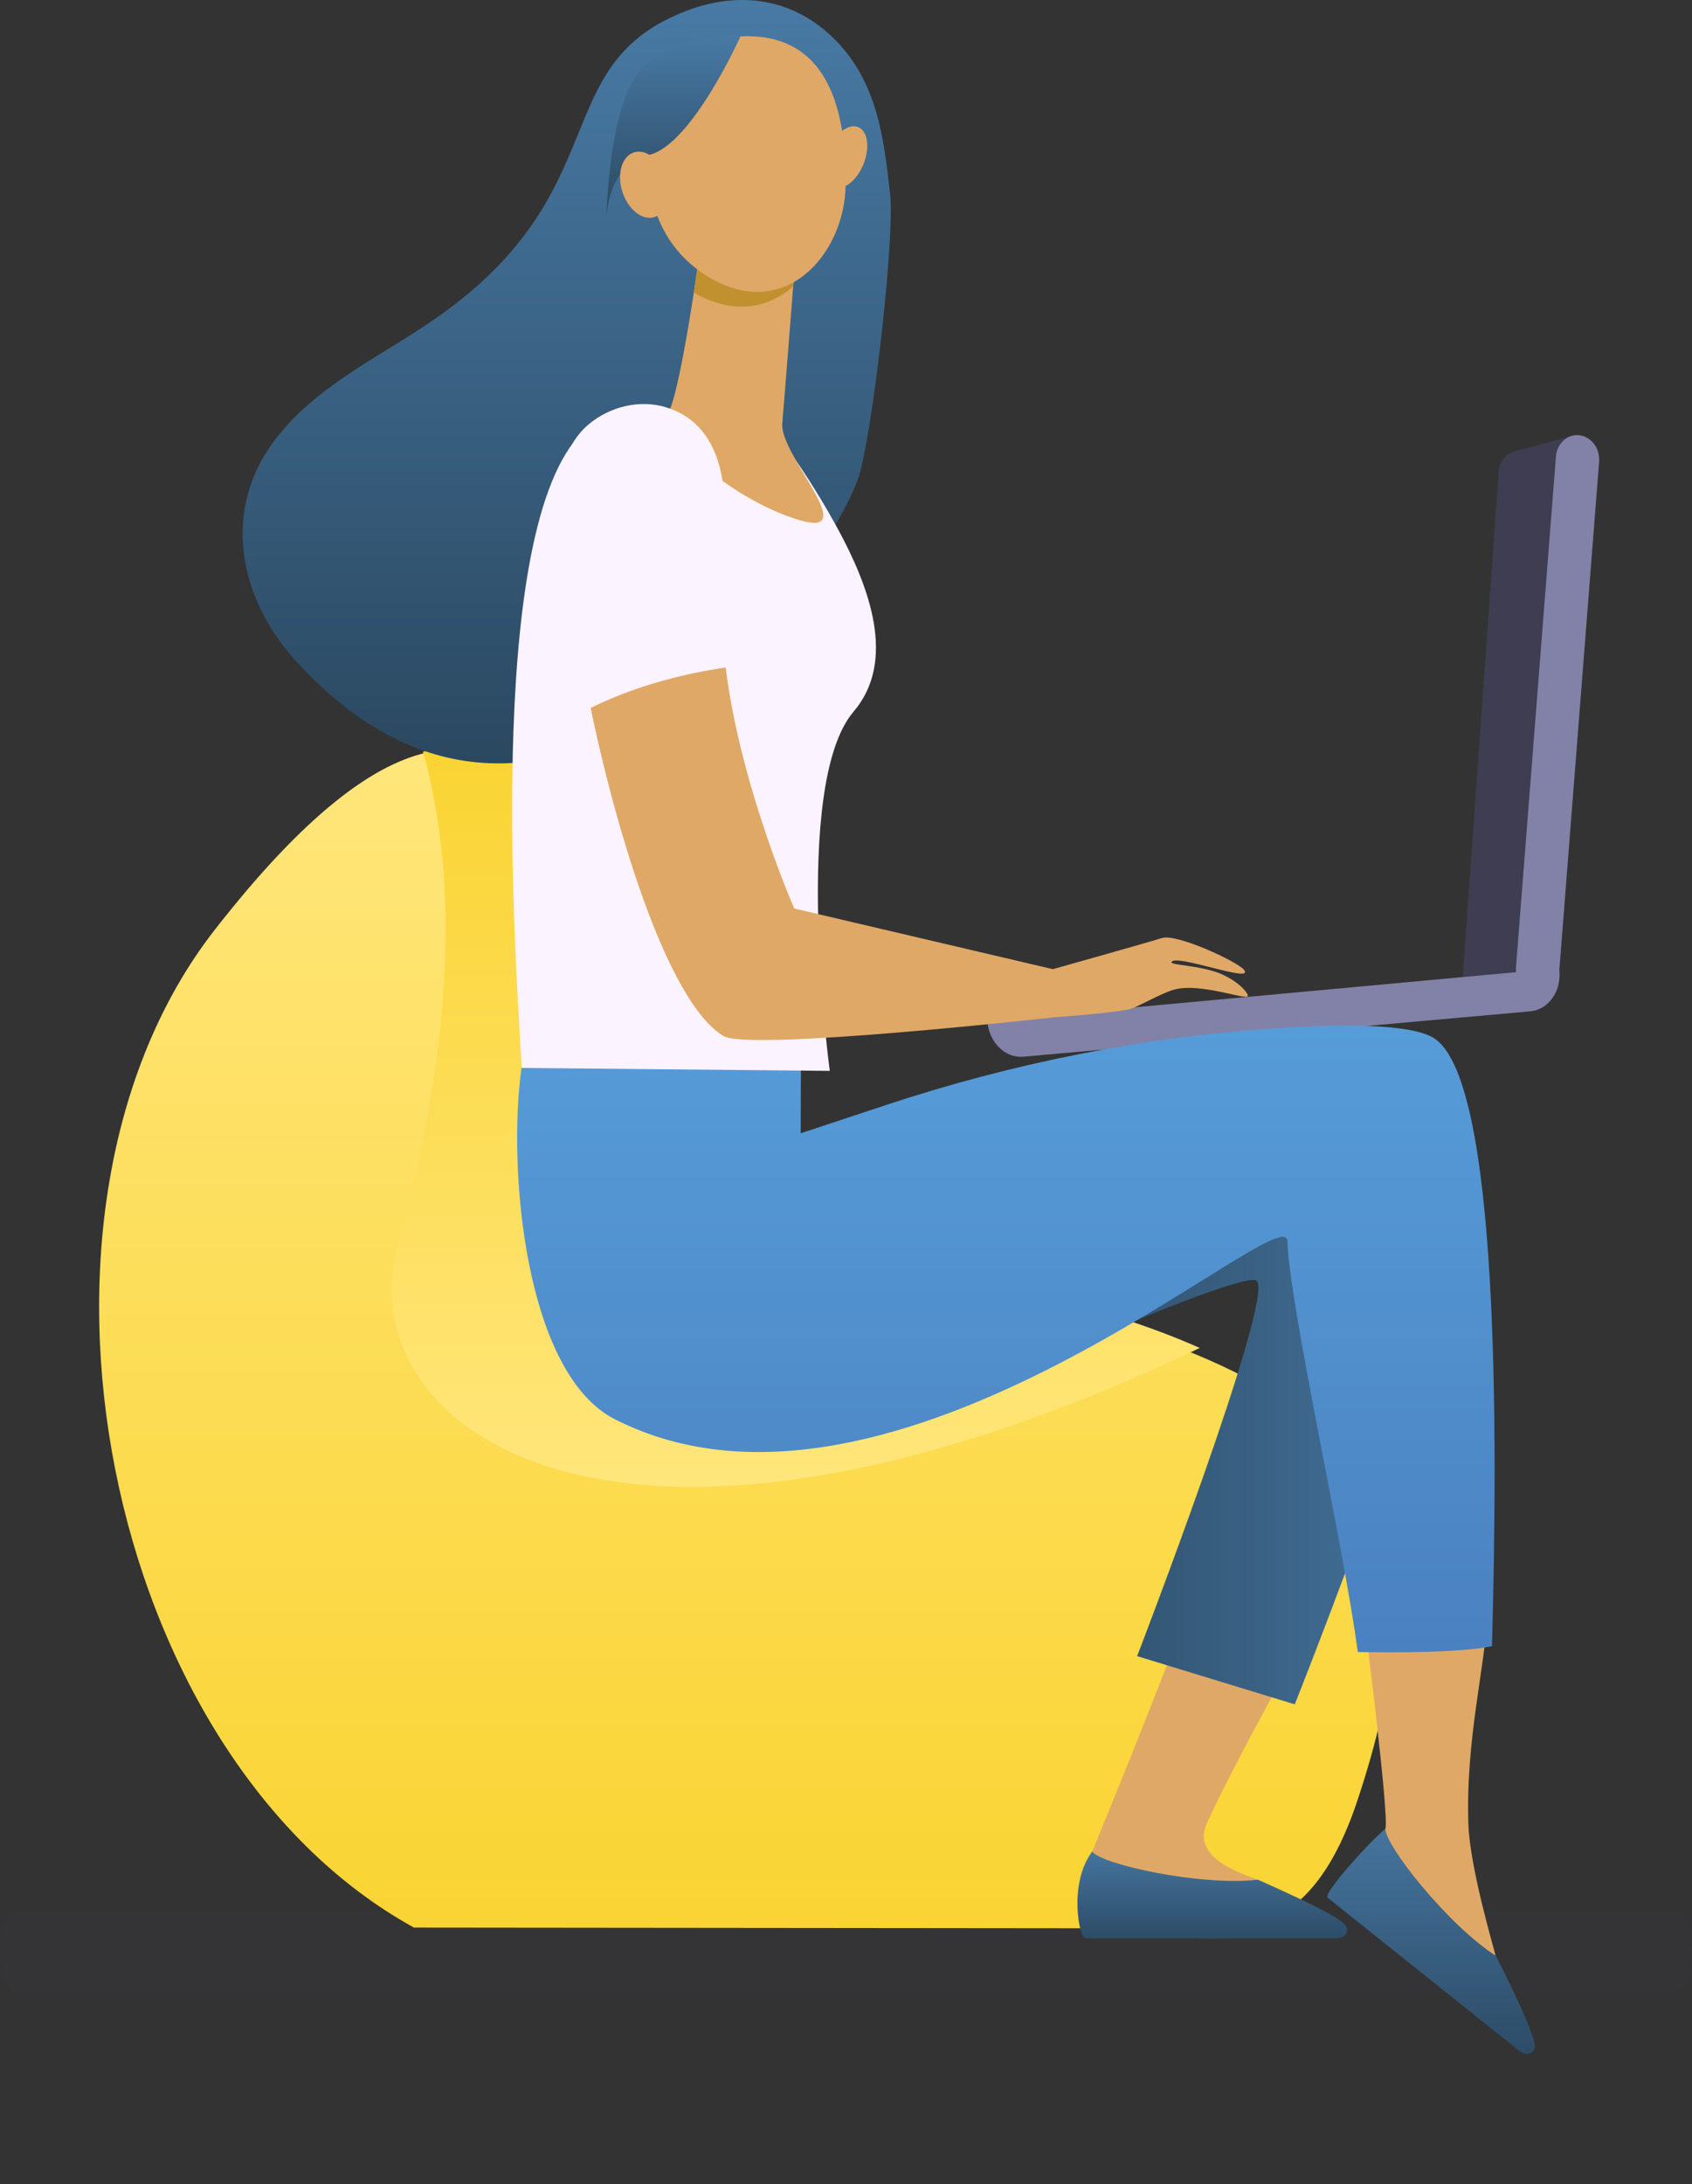
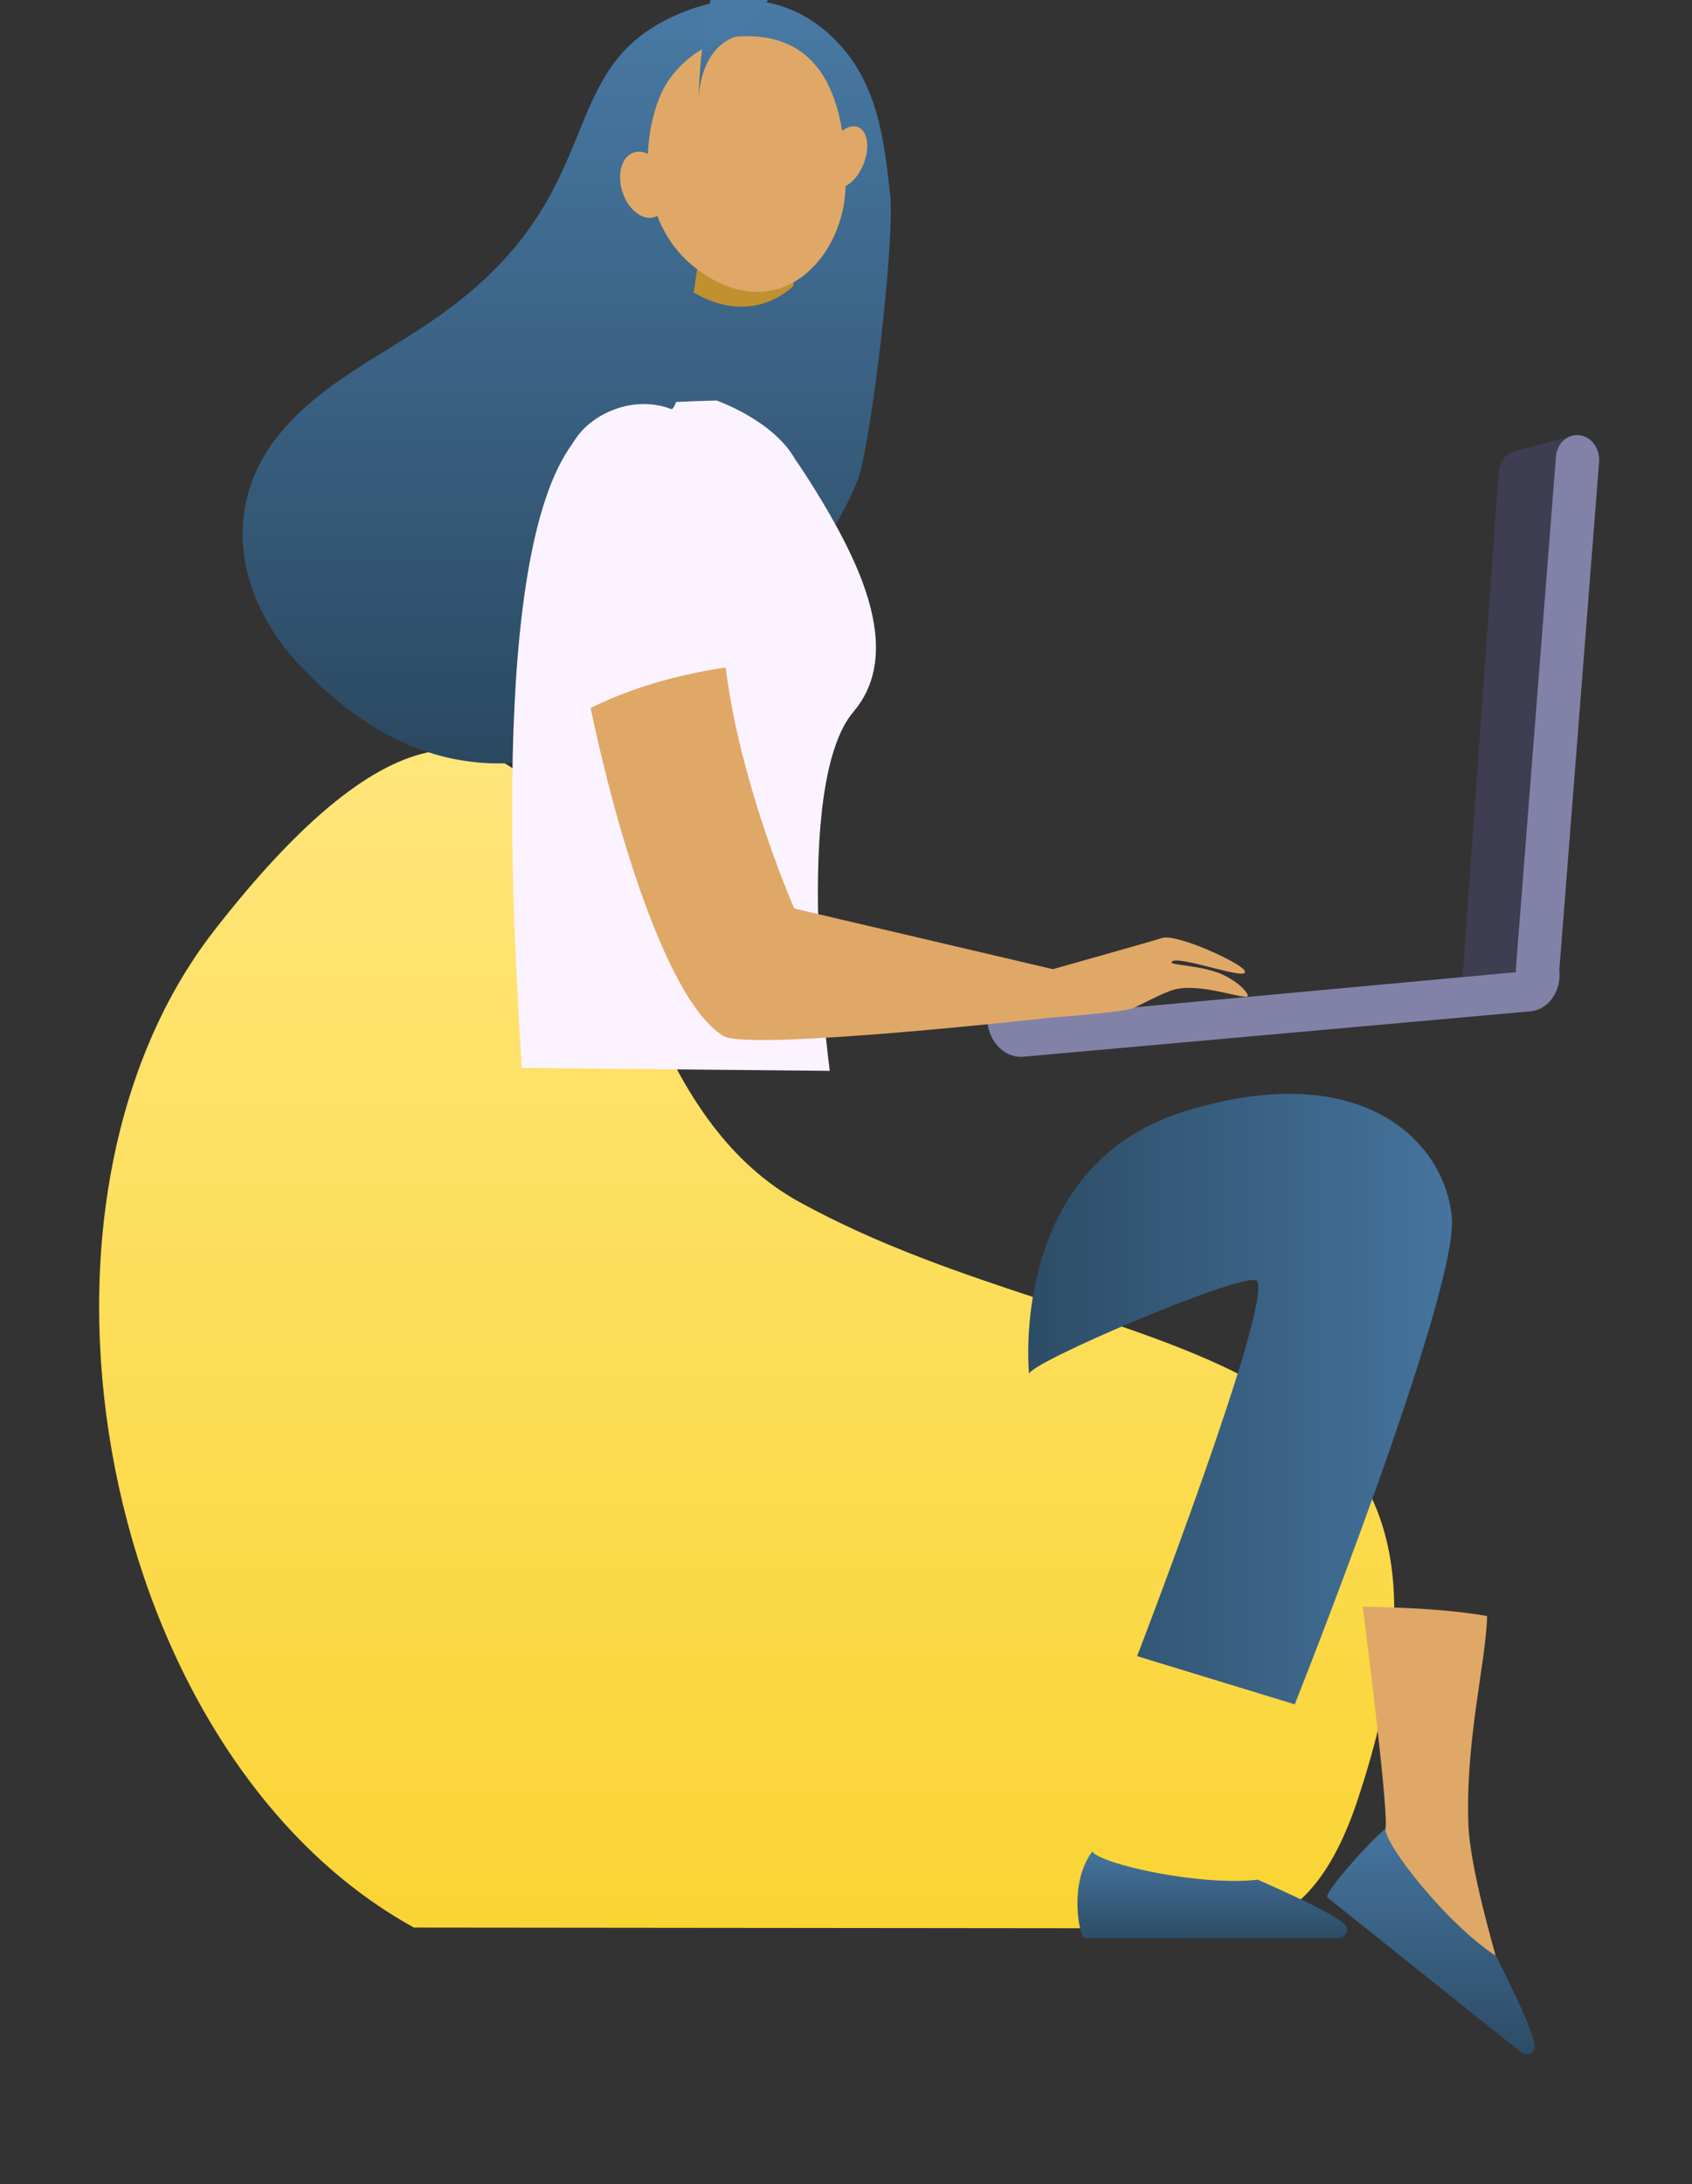
<svg xmlns="http://www.w3.org/2000/svg" xmlns:xlink="http://www.w3.org/1999/xlink" viewBox="0 0 166.349 214.614">
  <rect x="0" y="0" width="166.349" height="214.614" fill="#333333" stroke="none" />
  <defs>
    <style>
      .j {
        opacity: .1;
      }

      .j, .k {
        mix-blend-mode: multiply;
      }

      .j, .l {
        fill: #3e3d51;
      }

      .k {
        fill: url(#c);
      }

      .m {
        fill: #e0a866;
      }

      .n {
        fill: url(#d);
      }

      .o {
        fill: url(#h);
      }

      .p {
        fill: #c1912f;
      }

      .q {
        fill: url(#g);
      }

      .r {
        isolation: isolate;
      }

      .s {
        fill: url(#e);
      }

      .t {
        fill: url(#i);
      }

      .u {
        fill: url(#f);
      }

      .v {
        fill: #8282a8;
      }

      .w {
        fill: url(#b);
      }

      .x {
        fill: #fbf3ff;
      }
    </style>
    <linearGradient id="b" data-name="名称未設定グラデーション 565" x1="73.41" y1="189.473" x2="73.41" y2="73.652" gradientUnits="userSpaceOnUse">
      <stop offset="0" stop-color="#fad433" />
      <stop offset="1" stop-color="#ffe67b" />
    </linearGradient>
    <linearGradient id="c" data-name="名称未設定グラデーション 565" x1="78.226" y1="73.752" x2="78.226" y2="146.09" xlink:href="#b" />
    <linearGradient id="d" data-name="名称未設定グラデーション 610" x1="119.181" y1="190.456" x2="119.181" y2="181.925" gradientUnits="userSpaceOnUse">
      <stop offset="0" stop-color="#2d4c66" />
      <stop offset="1" stop-color="#45749e" />
    </linearGradient>
    <linearGradient id="e" data-name="名称未設定グラデーション 610" x1="101.092" y1="137.469" x2="142.754" y2="137.469" xlink:href="#d" />
    <linearGradient id="f" data-name="名称未設定グラデーション 360" x1="98.891" y1="100.776" x2="98.891" y2="162.349" gradientUnits="userSpaceOnUse">
      <stop offset="0" stop-color="#569cd9" />
      <stop offset="1" stop-color="#4b81c0" />
    </linearGradient>
    <linearGradient id="g" data-name="名称未設定グラデーション 610" x1="140.679" y1="201.815" x2="140.679" y2="179.676" xlink:href="#d" />
    <linearGradient id="h" data-name="名称未設定グラデーション 344" x1="55.716" y1="0" x2="55.716" y2="75.006" gradientUnits="userSpaceOnUse">
      <stop offset="0" stop-color="#487aa5" />
      <stop offset="1" stop-color="#2b4860" />
    </linearGradient>
    <linearGradient id="i" data-name="名称未設定グラデーション 344" x1="66.245" y1="3.441" x2="66.245" y2="21.629" xlink:href="#h" />
  </defs>
  <g class="r">
    <g id="a" data-name="レイヤー 1">
      <g>
-         <path class="j" d="M164.766,195.723H1.583c-.874,0-1.583-1.793-1.583-4.005h0c0-2.212.709-4.005,1.583-4.005h163.182c.875,0,1.584,1.793,1.584,4.005h0c0,2.212-.709,4.005-1.584,4.005Z" />
        <g>
          <path class="w" d="M21.074,91.412c17.492-22.458,27.936-21.328,35.244-9.263,5.967,9.853,8.483,28.365,22.286,35.961,30.705,16.899,70.876,11.018,54.805,58.933-4.491,13.391-11.409,12.334-14.613,12.43l-78.099-.078C9.993,172.496-.369,118.944,21.074,91.412Z" />
-           <path class="k" d="M39.064,122.479c5.396-19.9,6.095-35.265,2.597-48.434,0,0-1.532-.96,8.739.6.495.68,5.45,6.732,5.918,7.505,5.967,9.853,8.483,28.365,22.286,35.961,13.59,7.48,27.747,9.139,39.349,14.333-57.967,27.542-83.691,7.747-78.889-9.964Z" />
        </g>
        <g>
          <g>
            <path class="l" d="M148.956,44.322l5.901-1.553-4,53.346-7.08.236,3.571-50.091c.066-.923.712-1.703,1.607-1.938Z" />
            <g>
              <path class="v" d="M151.387,97.637c-.132.012-.268.011-.405-.006-1.172-.139-2.039-1.304-1.937-2.604l3.927-50.161c.102-1.3,1.134-2.241,2.306-2.102,1.172.139,2.04,1.304,1.938,2.604l-3.927,50.161c-.09,1.148-.906,2.016-1.902,2.108Z" />
              <path class="v" d="M97.075,100.308c.002.037.004.074.008.111h0c.185,2.041,1.766,3.567,3.532,3.409l49.836-4.46c1.766-.158,3.047-1.94,2.862-3.981-.008-.086-.019-.171-.032-.256l-56.206,5.177Z" />
            </g>
          </g>
-           <path class="m" d="M131.779,154.188c-3.263,1.809-13.238-1.364-13.238-1.65-.143,2.726-11.17,29.409-11.17,29.409l.009,8.209s22.721,1.083,22.393-.924c-.326-2.008-1.548-.702-6.081-4.494-.402-.336-6.766-1.813-5.043-5.58,3.468-7.586,10.834-20.234,13.13-24.969Z" />
          <path class="n" d="M106.633,190.449l24.87.007c.898-.092,1.108-.821.79-1.265-.653-.915-5.419-3.07-8.623-4.5-5.581.652-15.391-1.494-16.289-2.767-2.362,3.164-1.249,8.421-.749,8.524Z" />
          <path class="s" d="M101.177,135.03c-.336-1.009,21.413-10.239,22.387-9.184,1.722,1.865-11.767,36.88-11.767,36.88l15.498,4.735s16.112-40.453,15.439-47.852c-.673-7.399-8.744-15.807-26.233-10.426-17.488,5.381-15.324,25.846-15.324,25.846Z" />
          <path class="m" d="M146.209,158.79c-3.671-.669-8.43-.859-12.24-.925.449,3.392,2.629,20.784,2.23,21.853-1.615,4.33-5.196,6.356-5.196,6.356,0,0,16.888,15.237,17.907,13.477,1.02-1.76-.753-1.524-1.856-7.33-.098-.515-2.539-8.619-2.691-12.99-.288-8.336,1.718-15.812,1.844-20.441Z" />
-           <path class="u" d="M140.79,101.891c-2.356-1.257-8.472-1.301-15.197-.865-13.112.85-26.054,3.43-38.527,7.562l-8.346,2.765.027-8.557s-26.552-4.443-27.476,2.138c-1.391,9.91.335,30.028,9.182,34.518,27.478,13.948,65.985-22.221,66.125-17.488.187,6.355,5.545,30.003,6.914,40.358,3.81.066,10.354.063,13.193-.588.553-20.283.812-56.264-5.895-59.842Z" />
          <path class="q" d="M130.489,186.43l18.985,15.165c.752.498,1.377.067,1.413-.477.074-1.121-2.246-5.809-3.818-8.946-4.73-3.032-10.968-10.942-10.856-12.495-2.001,1.69-6.045,6.356-5.723,6.754Z" />
          <path class="o" d="M87.519,19.178c-.638-5.829-1.309-11.68-6.142-15.953-3.911-3.458-8.883-4.043-13.8-2.193-13.93,5.242-6.753,17.613-24.515,30.087-5.52,3.876-11.603,6.529-15.758,11.748-5.816,7.305-3.62,16.093,1.681,21.96,25.365,28.072,53.682-9.839,55.715-18.94,1.513-6.77,3.229-22.955,2.819-26.707Z" />
          <path class="x" d="M82.368,51.959c-2.072-3.82-4.207-6.851-4.207-6.851-2.149-3.82-7.701-5.753-7.701-5.753,0,0-1.857.038-3.99.142-.132.354-.267.607-.402.708-.801.601-5.394-.175-8.361,1.839-9.944,8.524-7.193,49.839-6.411,62.888l30.284.287s-3.818-28.078,2.335-35.291c4.285-5.024,1.527-12.304-1.546-17.97Z" />
-           <path class="m" d="M68.718,25.378s-1.664,11.888-2.827,14.777c-1.163,2.889,6.393,9.067,12.679,10.943,6.287,1.875-1.921-6.381-1.661-9.47.261-3.088,1.403-17.711,1.403-17.711l-9.594,1.46Z" />
          <path class="p" d="M77.994,28.111c.184-2.419.317-4.194.317-4.194l-9.594,1.46s-.242,1.397-.509,3.371c3.889,2.257,7.387,1.544,9.786-.638Z" />
          <path class="m" d="M71.726,3.663s-3.782.852-6.117,4.416c-2.335,3.564-3.937,14.054,3.754,18.951,7.69,4.897,13.672-2.03,13.771-8.786.099-6.756-1.348-15.772-11.408-14.581Z" />
          <path class="m" d="M84.894,16.13c-.657,1.63-1.958,2.642-2.908,2.26-.95-.382-1.188-2.014-.532-3.644.656-1.63,1.958-2.642,2.908-2.26.95.382,1.188,2.013.532,3.644Z" />
-           <path class="t" d="M72.861,3.442s-4.821,10.814-9.057,11.78c-4.235.966-4.174,6.407-4.174,6.407,0,0,.095-12.566,4.064-15.448,3.969-2.882,9.167-2.739,9.167-2.739Z" />
+           <path class="t" d="M72.861,3.442c-4.235.966-4.174,6.407-4.174,6.407,0,0,.095-12.566,4.064-15.448,3.969-2.882,9.167-2.739,9.167-2.739Z" />
          <path class="m" d="M65.487,17.47c.558,1.756.047,3.485-1.14,3.862-1.187.377-2.601-.741-3.159-2.497-.558-1.756-.047-3.485,1.14-3.862,1.187-.377,2.601.741,3.159,2.498Z" />
          <path class="m" d="M119.654,95.542c-1.817-.657-4.522-.739-4.476-.979.183-.971,8.209,2.143,7.125.726-.603-.789-6.611-3.583-8.071-3.121-1.417.447-10.72,3.058-10.72,3.058l-25.425-5.959s-6.418-14.584-7.044-27.112c-5.305.717-8.916,2.028-13.527,4.587,2.223,11.982,7.628,31.404,13.602,35.048,2.513,1.533,32.52-1.835,32.52-1.835,0,0,6.613-.467,7.694-.883.82-.315,2.929-1.504,4.077-1.829,2.609-.739,7.257,1.116,7.272.605.01-.372-1.169-1.637-3.026-2.308Z" />
          <path class="x" d="M71.198,48.768c-.244-3.856-1.705-7.578-5.807-8.776-2.542-.743-5.395-.032-7.426,1.627-2.417,1.974-3.092,5.141-3.081,8.138.025,6.806.489,13.862,1.733,20.562,4.61-2.559,9.993-4.097,15.297-4.814-.002-.04-.393-11.642-.716-16.737Z" />
        </g>
      </g>
    </g>
  </g>
</svg>